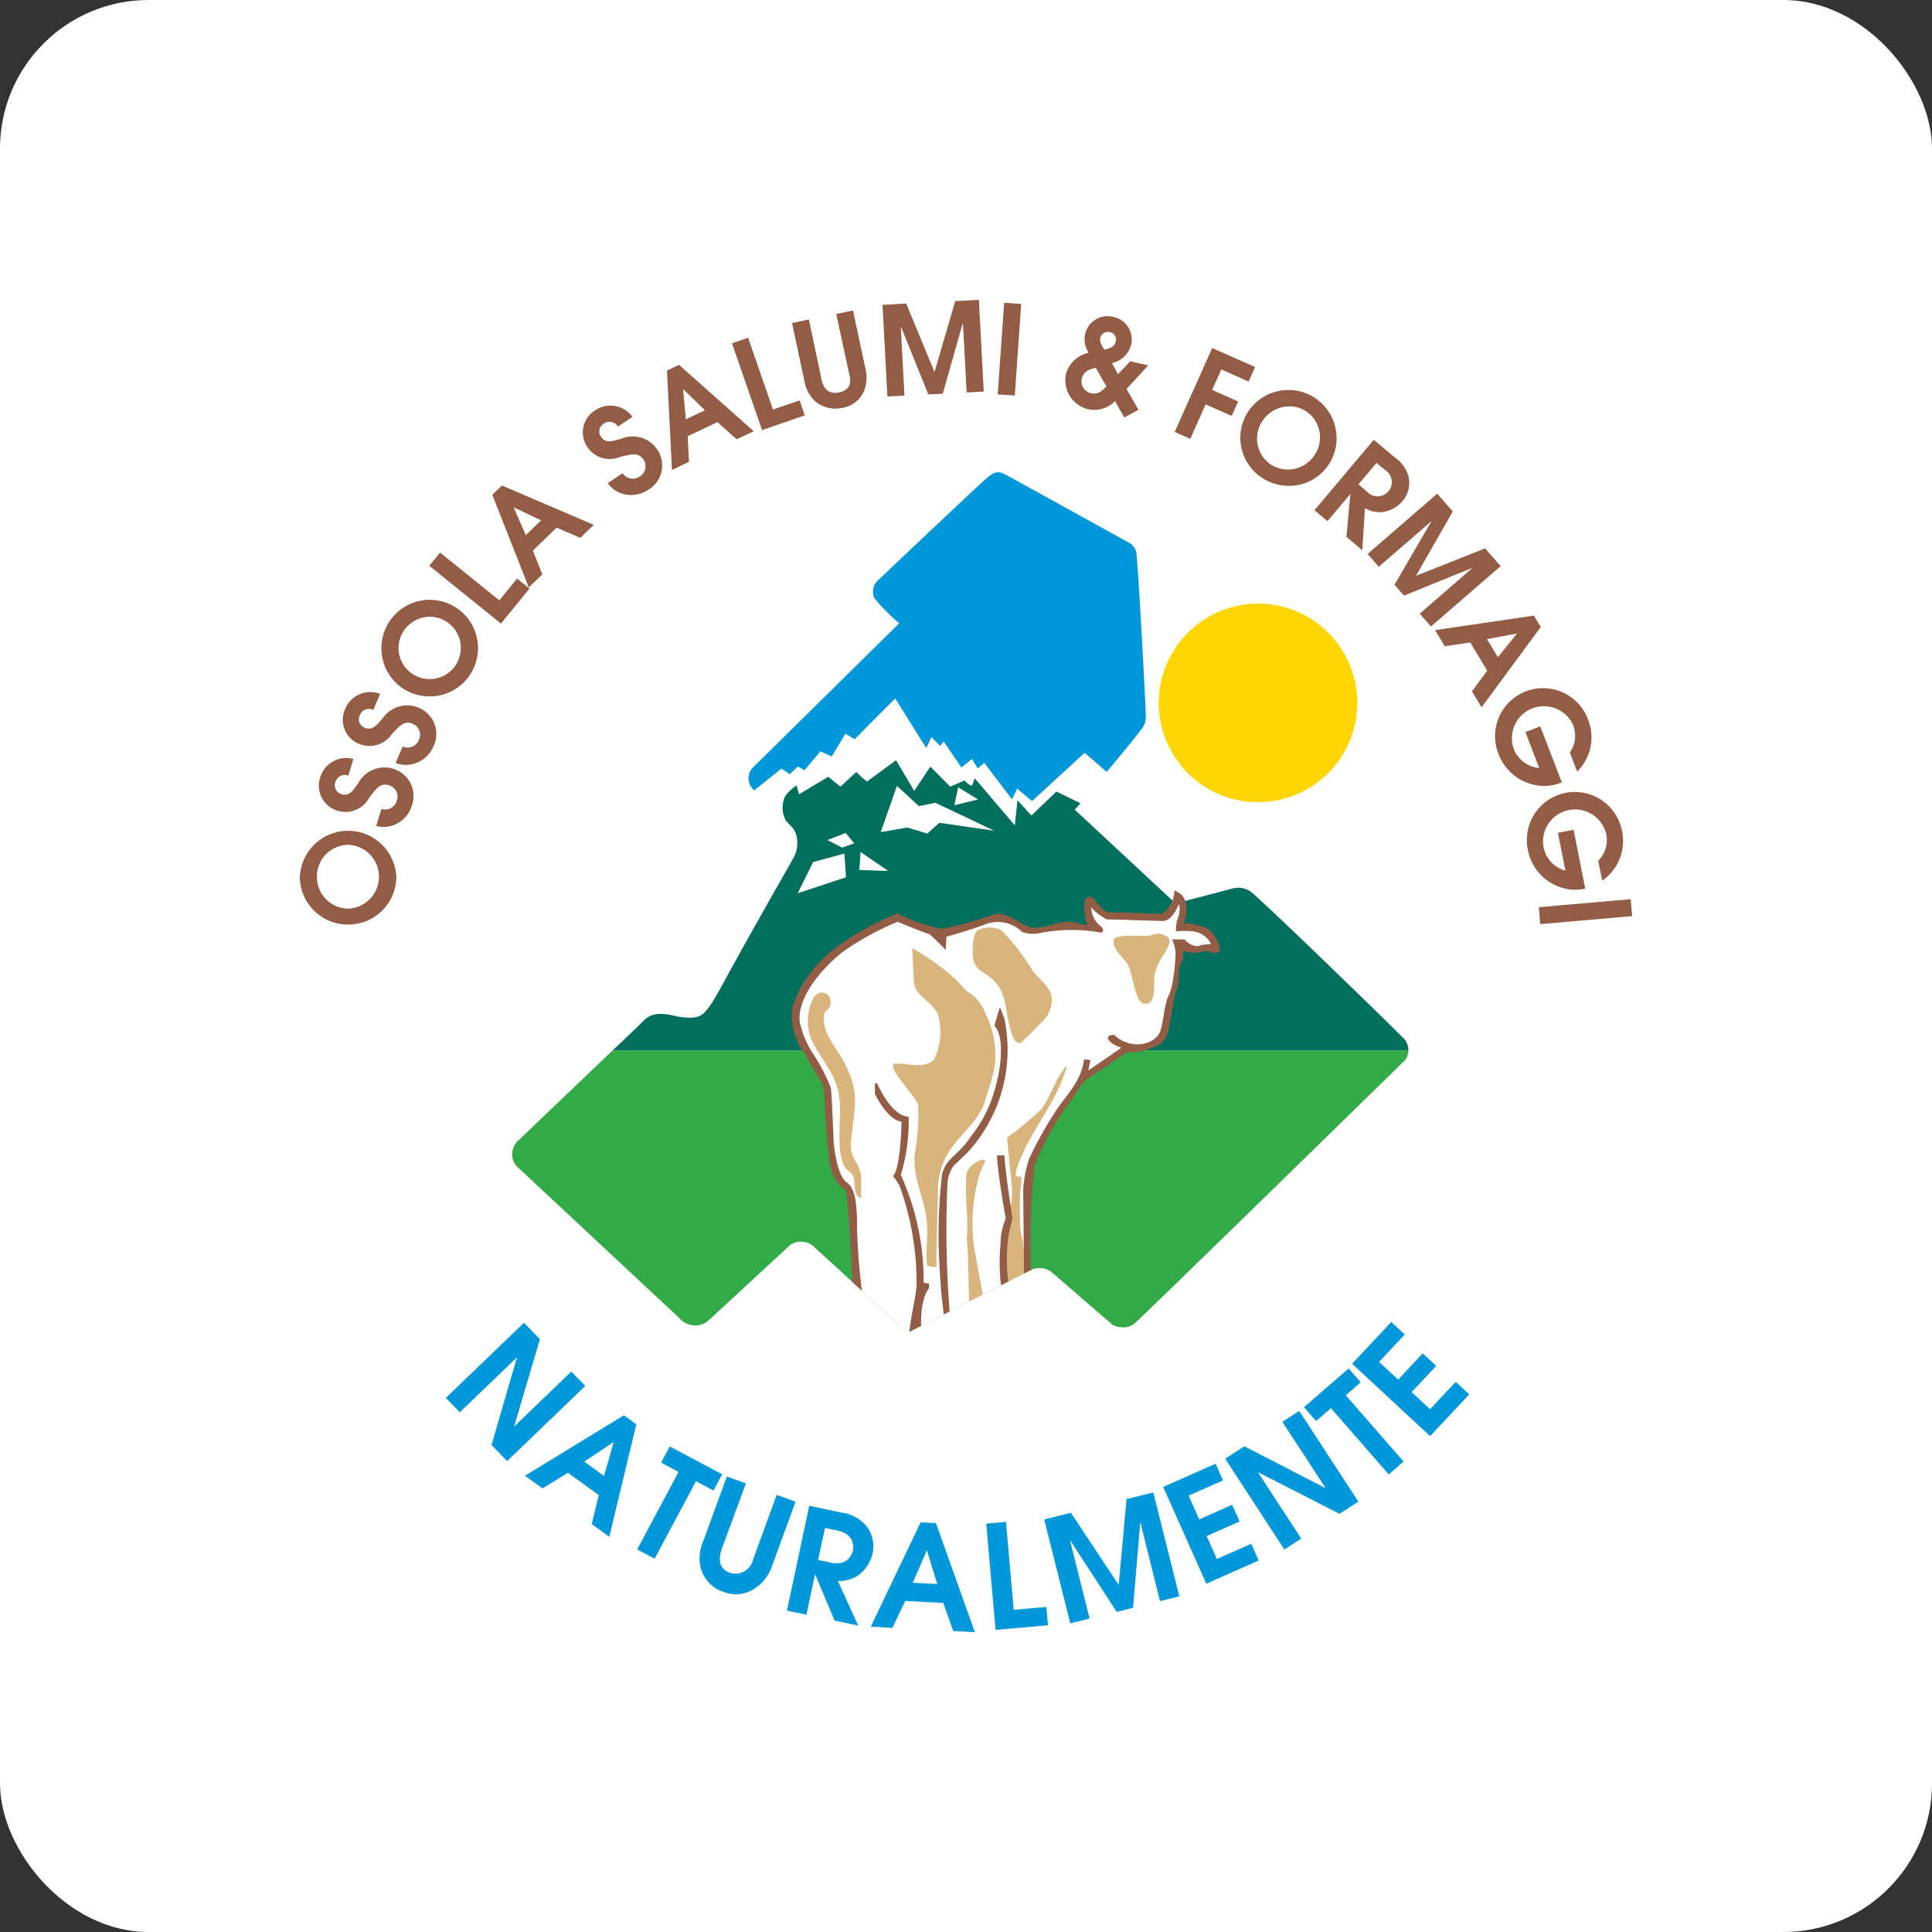
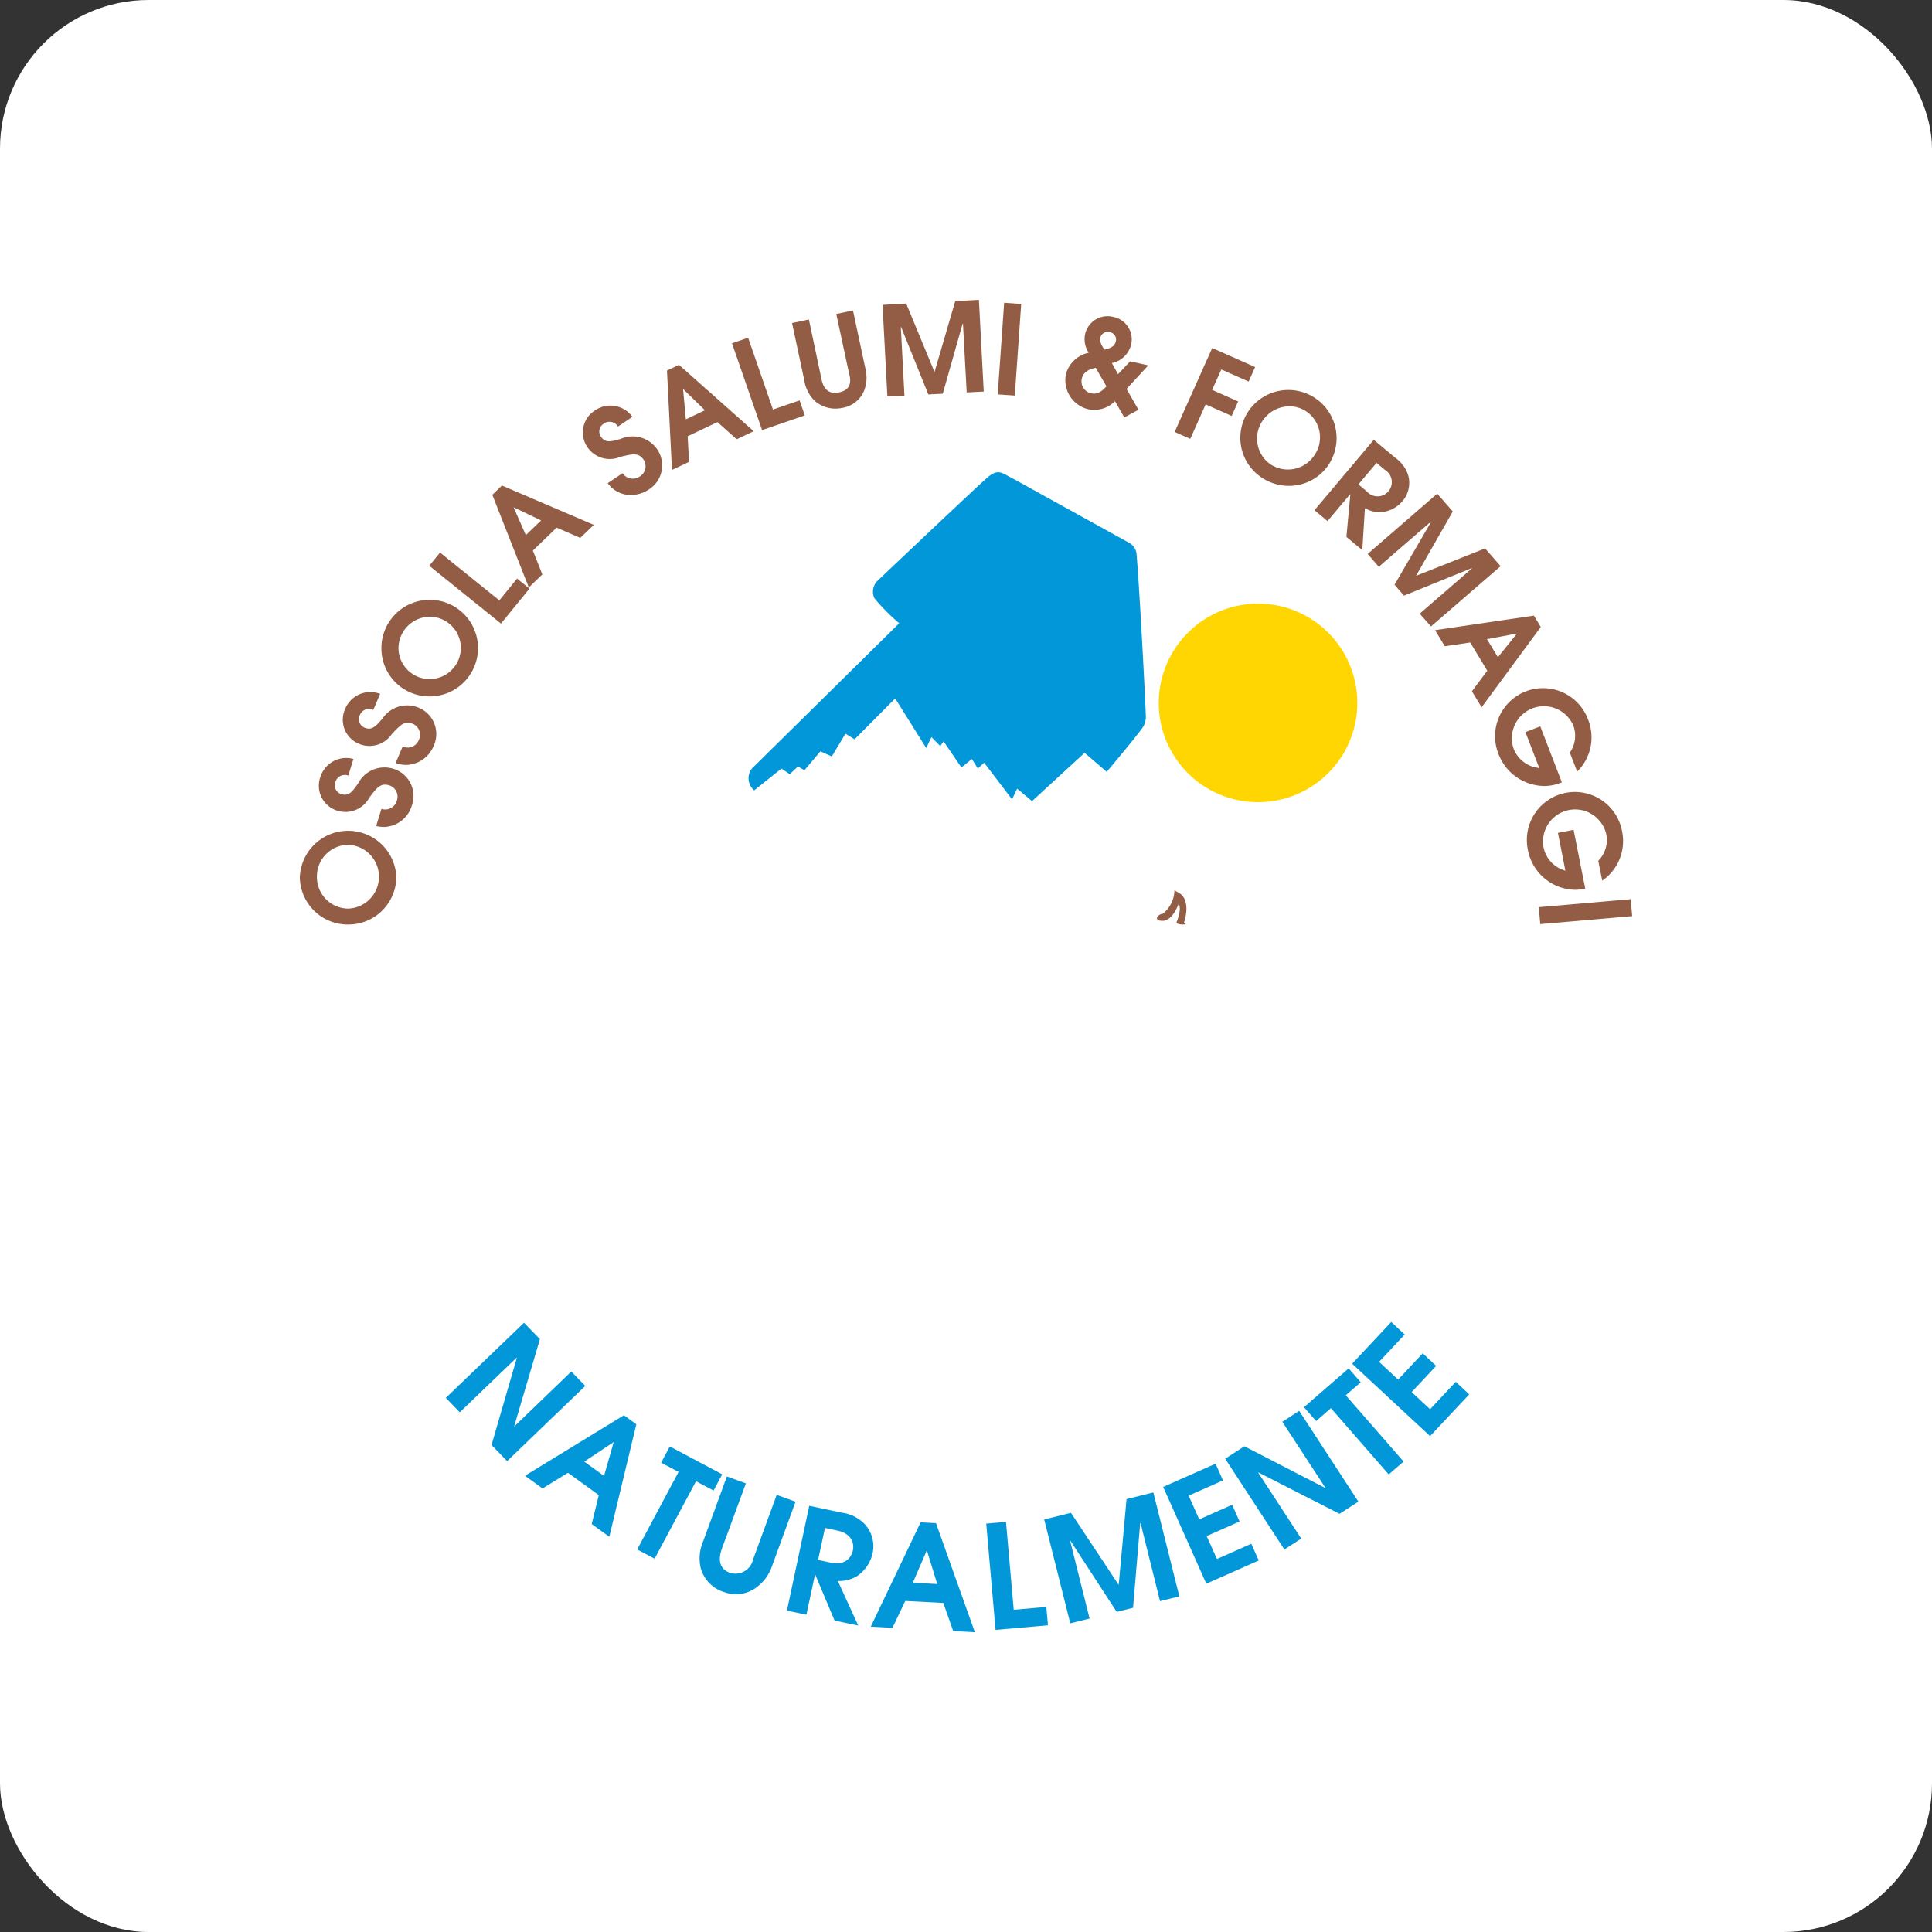
<svg xmlns="http://www.w3.org/2000/svg" width="104" height="104" viewBox="0 0 104 104">
  <rect x="0" y="0" width="104" height="104" fill="#333333" stroke="none" />
  <defs>
    <clipPath id="clip-path">
-       <path id="Tracciato_20377" data-name="Tracciato 20377" d="M32.347,29.69s-2.9-2.508-3.324-2.877a1.087,1.087,0,0,0-1.048-.1l-6.682,3.4s-4.154-3.855-4.929-4.539a1.041,1.041,0,0,0-1.37-.2l-4.446,4.11a1.108,1.108,0,0,1-1.53-.167c-.83-.78-8.754-8.171-8.754-8.171a.982.982,0,0,1,0-1.3c.5-.494,6.621-6.324,6.621-6.324.377-.418.714-.754,1.832-.485a3.512,3.512,0,0,0,1.041.107c.5-.079.7-.132,1.692-1.978s3.741-6.673,3.741-6.673a1.652,1.652,0,0,0,.077-1.319c-.136-.3-.429-.479-.558-.712a1.467,1.467,0,0,1,0-1.235,2.268,2.268,0,0,1,.621-.584l.126.48L17.033.18l.658.531L18.54-.08a5.69,5.69,0,0,0,.578.518L20.683-.713c.006.007.979,1.653.979,1.653l.867-1.307L23.6.711,24.367.38s.23.252.39.279c.035.016.162-.4.162-.4l2.158,2.535.144-1.349.749.82L29.316.973l1.295.632-.306.346L35.734,7l3.088-.815a1.156,1.156,0,0,1,.932.164c.423.268,7.544,7.175,8.171,7.833a.925.925,0,0,1,.183,1.228S33.771,29.434,33.5,29.628a1,1,0,0,1-.6.189A1.337,1.337,0,0,1,32.347,29.69Z" transform="translate(0 0.713)" opacity="0.996" />
-     </clipPath>
+       </clipPath>
    <clipPath id="clip-logo-ossola-salumi-formaggi-hchl">
      <rect width="104" height="104" />
    </clipPath>
  </defs>
  <g id="logo-ossola-salumi-formaggi-hchl" clip-path="url(#clip-logo-ossola-salumi-formaggi-hchl)">
    <g id="Logo" transform="translate(-13)">
      <rect id="Rettangolo_2600" data-name="Rettangolo 2600" width="104" height="104" rx="8" transform="translate(13)" fill="#fff" />
      <g id="Raggruppa_18348" data-name="Raggruppa 18348" transform="translate(2035.141 18494.268)">
        <g id="Raggruppa_18345" data-name="Raggruppa 18345" transform="translate(-1994.59 -18468.848)">
          <path id="Tracciato_20357" data-name="Tracciato 20357" d="M454.938,183.185a.811.811,0,0,1,.461.563c.168,1.859.494,8.187.507,8.8a1.048,1.048,0,0,1-.146.585c-.453.637-1.961,2.42-1.961,2.42l-1.189-1.024-2.83,2.6-.8-.671-.276.576-1.5-1.971-.344.309-.314-.511-.569.454-.954-1.4-.185.247-.472-.479-.281.588-1.671-2.671-2.184,2.2-.493-.3L439,194.724l-.611-.276-.86,1.018-.351-.2-.437.412-.449-.3-1.468,1.171a.85.85,0,0,1-.126-1.171l7.933-7.823a11.021,11.021,0,0,1-1.332-1.343.826.826,0,0,1,.182-.962s5.4-5.122,5.9-5.543c.589-.5.78-.227,1.263,0" transform="translate(-421.777 -179.424)" fill="#0197d9" />
          <g id="Gruppo_di_maschere_76" data-name="Gruppo di maschere 76" transform="translate(0 15.502)" clip-path="url(#clip-path)">
            <g id="Raggruppa_18344" data-name="Raggruppa 18344" transform="translate(-0.821 -0.561)">
              <path id="Tracciato_20379" data-name="Tracciato 20379" d="M0,0H49.813V15.144H0Z" transform="translate(0 16.183)" fill="#32aa47" />
              <path id="Tracciato_20378" data-name="Tracciato 20378" d="M0,0H44.593V16.183H0Z" transform="translate(5.22)" fill="#026f5e" />
            </g>
            <g id="Raggruppa_18346" data-name="Raggruppa 18346" transform="translate(15.039 7.003)">
              <path id="Tracciato_20366" data-name="Tracciato 20366" d="M474.818,509.818c-.094-.874-1.756-2.592-1.812-3.47s-.018-4.211-.369-5.037c-.126-.3-.427-.529-.6-.854-.694-1.3-.427-3.421-.671-4.832-.161-.928-1.553-2.515-1.714-3.712-.276-2.048,2.184-3.733,3.791-4.572.2-.106,1.586-.806,1.736-.82a18.114,18.114,0,0,1,1.789.661c.373.206.259.641.707.159.854-.085,2.1-.723,2.921-.77.537-.031,1.117.546,1.524.611a14.486,14.486,0,0,0,2.272-.187l1.568.105c.3-.255-.357-.449-.357-.449l-.109-.968s.935.752,1.132.709c.845-.1,1.832.2,2.626.11.212-.024.62-.411.783-.546l.468-.539c.108.464-.21,1.112-.16,1.578l1.087.176c.3,0,.737.671.854.961-.284-.066-.9.028-1.15,0a5.463,5.463,0,0,1-.905-.368c.314.687.124.993,0,1.689-.135.758-.371,1.585-.556,2.348-.108.445-.184,1.211-.649,1.429-.519.244-.948.568-1.462.361a6.567,6.567,0,0,0-2.542,1.687c-1.445,2.233-2.76,3.467-2.844,6.359-.051.669-.008,3.814,0,4.532" transform="translate(-469.469 -485.025)" fill="#fff" />
              <path id="Unione_372" data-name="Unione 372" d="M8.681,20.219v-.057c-.05-1.112-.026-2.367-.133-3.471.116-1.088-.146-2.464,0-3.515a1.279,1.279,0,0,1,.883-.682h.021c.073,0,.1,0,.076.1-.063.213-.236.5-.306.736a9.622,9.622,0,0,0-.271,3.938l.48,2.588c.05.179-.364.412-.609.412A.191.191,0,0,1,8.681,20.219Zm1.994-.965c-.038-.041.028-.267,0-.314a.331.331,0,0,1-.056-.134,12.489,12.489,0,0,1,.2-3.129.737.737,0,0,1,.086-.634,4.069,4.069,0,0,0,.068-1.14l-.255-2.582A20.73,20.73,0,0,0,12.537,9.81c.539-.667.807-1.77,1.406-2.392-.395,1.673-1.716,3.234-2.395,4.787-.083.189-.488,1.077-.317,1.184a.243.243,0,0,0,.139.015c.058,0,.11-.009.117.031a3.4,3.4,0,0,1-.061.728c-.021.594-.029,1.3,0,1.89a3.109,3.109,0,0,0,.133.745c.034.47.152.914.161,1.4.015.1-.021.456.093.512.09.09-.074-.024-.189-.089-.032.125-.077.249-.2.13a.886.886,0,0,1-.663.522A.284.284,0,0,1,10.675,19.255ZM6.4,18.14c-.057-.717.066-1.585,0-2.3-.113-1.223-.757-2.331-.658-3.594a12.835,12.835,0,0,0,.2-2.65C5.873,9.118,4.282,7.64,4.634,7.329a3.545,3.545,0,0,1,.715.036c.546.062,1.128.123,1.46-.307a3.35,3.35,0,0,0,.248-2.134C6.938,4.037,5.7,3.746,5.7,2.885L5.613,1.111A13.486,13.486,0,0,1,7.859,2.7c.282.256.5.565.709.735A2.386,2.386,0,0,1,9.586,4.689a5.111,5.111,0,0,1,.476,2.774,12.366,12.366,0,0,1-.434,1.55A3.535,3.535,0,0,1,9.3,9.9c-.919,1.479-2.053,1.856-2.294,3.926L6.92,17.362c-.015.361,0,.9,0,.9s-.046,0-.11,0C6.669,18.269,6.438,18.252,6.4,18.14ZM2.463,13.467c-.073-.278-.343-.347-.483-.583-.472-.79-.192-2.588-.268-3.549C1.6,7.861.637,7.109.131,5.9a2.764,2.764,0,0,1,.2-2.175c.413-.48,1.05-.128.854.522-.044.146-.267.191-.309.455-.152.953.658,1.744,1.077,2.555.9,1.739.53,2.445.365,4.261-.089.983.445,1.038.544,1.862v1.17C2.448,14.482,2.543,13.772,2.463,13.467Zm8.347-8.33c-.19-.767-.094-1.7-.976-2.433-.4-.331-.844-.418-.937-1.041C8.844,1.314,8.844.4,9.125.162A1.43,1.43,0,0,1,10.363.124l.18.153a12.115,12.115,0,0,1,1.549,2.041c.283.371.954.894,1.018,1.371A1.62,1.62,0,0,1,12.468,5.2a13.08,13.08,0,0,1-1,1,.373.373,0,0,1-.093.013C11.1,6.213,10.982,5.832,10.81,5.137Zm7.228-1.06c-.443-.144-.555-1.588-.81-2.057-.208-.383-.956-.926-.74-1.41.079-.177.845-.169,1.365-.162.181,0,.332.005.413,0,.207-.013.477-.138.658-.132a1.687,1.687,0,0,1,.469.215c.276.332-.372,1.07-.515,1.383a3.225,3.225,0,0,0-.22.691c-.056.364.1,1.5-.452,1.5A.546.546,0,0,1,18.038,4.077Z" transform="translate(0.901 2.003)" fill="#d9b57e" />
              <path id="Unione_373" data-name="Unione 373" d="M6.753,21.179a15.448,15.448,0,0,0-.913-5.255,4.34,4.34,0,0,0-.365-.552s.379-.1.468-2.916c-.756-.071-1.438-1.5-1.438-1.5v-.565h.117s.762,1.771,1.7,1.8A9.771,9.771,0,0,1,5.9,15.319a13.723,13.723,0,0,1,1.228,5.8l.294.055v.248s-.512.525-.42,2.224l-.647.16C6.5,22.572,6.7,22.011,6.753,21.179Zm1.255-.586a28.3,28.3,0,0,1,.121-5.359c.292-.905.835-.914,1.556-2a7.1,7.1,0,0,0,1.185-2.209,10.117,10.117,0,0,0,.364-1.544c.227-1.873-.3-2.171-.3-2.171l.3-1.026.242.621A8.183,8.183,0,0,1,9.506,14.1l-.767.735a1.836,1.836,0,0,0-.326.953,55.466,55.466,0,0,0,.128,7.031l-.294.266S8.048,21.649,8.008,20.592Zm-4.693.927s-.179-4.261-.369-5.388C2.19,15.8,2.039,14.5,2.039,14.5s-.185-1.707-.244-3.289a6.936,6.936,0,0,0-.075-.71S1.182,9.627.691,8.74A3.351,3.351,0,0,1,.072,6.254,6.754,6.754,0,0,1,2.4,3.092a14.146,14.146,0,0,1,3.33-1.843,9.594,9.594,0,0,0,2.376.83,20.986,20.986,0,0,0,2.8-.78,1.412,1.412,0,0,1,.522,0c.524.153,1.051.588,1.476.7a2.032,2.032,0,0,0,.546,0c.417-.071.7-.2,1.114-.273a1.647,1.647,0,0,1,.68,0c.176.031.736.2.706.12-.2-.351-.36-1.763.254-1.453.182.092.411.636.878.8.522-.009,1.167.014,1.721.036.582.024,1.064.047,1.2.035A1.636,1.636,0,0,0,20.629,0L20.9.153c.619.4.305,1.431.234,1.62a3.719,3.719,0,0,1,1.069.188,1.423,1.423,0,0,1,.7.678c.492,1.033-.262.7-.488.641a.7.7,0,0,0-.322.037,1.733,1.733,0,0,1-.983-.057,1.175,1.175,0,0,1-.054.485,1.912,1.912,0,0,0-.168.552c-.023.138-.024.523-.063.769-.042.268-.127.276-.194.66-.153.877-.342,1.9-.342,1.9a1.163,1.163,0,0,1-.456.666,3.468,3.468,0,0,1-1.779.43s-.506.365-1.047.728c-.479.32-1,.64-1.15.77a3.911,3.911,0,0,0-.648.912,14.887,14.887,0,0,0-2.109,3.7,39.313,39.313,0,0,0-.177,5.906l-.387.141-.047-4.76A6.924,6.924,0,0,1,12.8,14.47a21.584,21.584,0,0,1,1.377-2.491c.354-.561.848-1.1,1.147-1.631a3.261,3.261,0,0,0,.446-1.253l.34.044L15.99,9.7s1.475-1,1.78-1.23c-.561-.148-1.08-.666-.383-.688.9.867,2.365.549,2.529-.367.179-.744.151-1.029.337-1.613a3.114,3.114,0,0,0,.31-1.055,10.648,10.648,0,0,0,.131-1.428,2.623,2.623,0,0,0-.183-.676h.668a.93.93,0,0,0,.7.363c.113,0,.121-.053.257-.069.213-.025.464-.041.464-.041a1.22,1.22,0,0,0-.993-.685,4.041,4.041,0,0,0-.885,0,1.727,1.727,0,0,1,.03-.493s.3-.7.109-.987c0,0-.307.908-.853.916-.28,0-.842-.016-1.437-.036C18,1.589,17.4,1.569,17,1.571a2.858,2.858,0,0,1-.845-.646,1.3,1.3,0,0,0,.536,1.034c.212.231,0,.324,0,.324a8.707,8.707,0,0,0-3.327.025,1.7,1.7,0,0,1-.938-.07,1.863,1.863,0,0,0-1.951-.415c-.645.257-2.12.677-2.12.677l-.033.715S7.629,2.5,7.43,2.357c-.4-.113-1.7-.663-1.7-.663A15.224,15.224,0,0,0,2.786,3.307c-1.1.857-2.5,2.474-2.323,3.8a5.185,5.185,0,0,0,.6,1.516,10.17,10.17,0,0,1,1.075,2.023c.058.5.145,2.869.145,2.869s.139,1.848.727,2.227.522,1.914.54,2.631a34.667,34.667,0,0,0,.3,3.514Zm7.954-2.494a3.588,3.588,0,0,1,.282-1.355s-.424-2.3-.472-3.4h.4c.047.938.435,3.4.435,3.4l-.207.849a9.789,9.789,0,0,0,0,2.724l-.392.2A10.762,10.762,0,0,1,11.269,19.025Z" transform="translate(0 0)" fill="#925d44" />
            </g>
          </g>
          <g id="Raggruppa_18343" data-name="Raggruppa 18343" transform="translate(15.39 16.883)" style="isolation: isolate">
            <path id="Tracciato_20361" data-name="Tracciato 20361" d="M535.529,405.73l-2.955-.425-.644.577-1.083-.323-1.424.247.873-2.49,1.183,1.093.885-.182" transform="translate(-524.953 -403.316)" fill="#fff" />
            <path id="Tracciato_20362" data-name="Tracciato 20362" d="M473.181,452.849l-2.6.862.828-1.679,1.685-.461" transform="translate(-470.581 -447.929)" fill="#fff" />
-             <path id="Tracciato_20363" data-name="Tracciato 20363" d="M516.011,451.641l-1.553-.053.063-.971Z" transform="translate(-511.14 -447.06)" fill="#fff" />
            <path id="Tracciato_20364" data-name="Tracciato 20364" d="M582.735,404.908l-1.275.309.207-.964Z" transform="translate(-573.028 -404.177)" fill="#fff" />
            <path id="Tracciato_20365" data-name="Tracciato 20365" d="M493.5,437.575c-.158.051-.646.231-.646.231l-.8-.408.983-.378" transform="translate(-490.457 -434.482)" fill="#fff" />
          </g>
          <path id="Tracciato_20381" data-name="Tracciato 20381" d="M5.369,0A5.345,5.345,0,1,1,0,5.345,5.357,5.357,0,0,1,5.369,0Z" transform="translate(34.824 7.072)" fill="#ffd502" />
          <path id="Tracciato_20382" data-name="Tracciato 20382" d="M599.161,477.841c.619.4.305,1.431.234,1.62.408.077-.44.123-.386-.06,0,0,.3-.7.109-.987,0,0-.307.908-.853.916s-.268-.358,0-.382a1.635,1.635,0,0,0,.628-1.261" transform="translate(-563.224 -455.182)" fill="#925d44" />
        </g>
        <g id="Raggruppa_18347" data-name="Raggruppa 18347" transform="translate(-2006 -18478.127)">
          <path id="Tracciato_20397" data-name="Tracciato 20397" d="M3.215,2.124l-.484.822-.456-.507a1.348,1.348,0,0,0,.786-1.217A1.235,1.235,0,0,0,1.782,0,1.241,1.241,0,0,0,.519,1.251a1.333,1.333,0,0,0,.415.928A1.6,1.6,0,0,0,0,3.577,1.607,1.607,0,0,0,1.636,5.146,1.571,1.571,0,0,0,2.9,4.4l.684.741.651-.575-.878-.948.854-1.5Zm-1.5-.3c-.194-.194-.355-.361-.355-.574A.412.412,0,0,1,1.781.842a.4.4,0,0,1,.436.421C2.216,1.563,1.968,1.7,1.719,1.824Zm.555,1.9c-.114.2-.309.548-.7.549a.654.654,0,0,1-.684-.661c0-.454.417-.642.6-.729Z" transform="translate(42.044 0.516) rotate(13)" fill="#925d44" />
          <path id="Unione_376" data-name="Unione 376" d="M19.6,30.1l4.947-.431.08.912-4.947.431Zm-.584-3.071a2.584,2.584,0,1,1,5.068-1.008,2.582,2.582,0,0,1-1.069,2.65L22.8,27.6a1.573,1.573,0,0,0,.432-1.431,1.725,1.725,0,0,0-3.377.7,1.63,1.63,0,0,0,1.176,1.263l-.4-2.033.843-.163L22.1,29.1l-.105.02a2.393,2.393,0,0,1-.455.044A2.636,2.636,0,0,1,19.015,27.03Zm-1.576-5.154a2.583,2.583,0,1,1,4.815-1.869,2.579,2.579,0,0,1-.59,2.795l-.394-1.023a1.572,1.572,0,0,0,.175-1.484,1.724,1.724,0,0,0-3.2,1.274,1.633,1.633,0,0,0,1.379,1.04l-.745-1.934.8-.307,1.162,3.013-.1.038a2.387,2.387,0,0,1-.855.158A2.668,2.668,0,0,1,17.439,21.876ZM16,18.48l.826-1.11-.916-1.518-1.372.2-.522-.865,5.321-.783.37.613-3.185,4.322Zm.811-2.808.588.973,1.015-1.262-.007-.011ZM13.19,14.3,16,11.863l-.013-.015-3.643,1.48-.511-.585,1.974-3.391-.009-.01-2.811,2.433-.6-.691L14.134,7.84l.836.958L13,12.246l.009.01,3.7-1.471.836.958-3.748,3.244ZM9.244,10.167l.213-2.29-.01-.009L8.226,9.317l-.7-.588,3.192-3.787,1.167.975a1.783,1.783,0,0,1,.71,1.029,1.524,1.524,0,0,1-.325,1.29,1.731,1.731,0,0,1-1.129.6,1.613,1.613,0,0,1-.9-.216L10.1,10.88Zm.647-2.826.452.378a.766.766,0,1,0,.975-1.157l-.452-.378ZM4.684,6.974a2.566,2.566,0,0,1-.716-3.567A2.594,2.594,0,0,1,8.275,6.3,2.563,2.563,0,0,1,6.144,7.42,2.613,2.613,0,0,1,4.684,6.974Zm.05-3.061a1.692,1.692,0,0,0,.43,2.352,1.709,1.709,0,0,0,2.352-.484,1.691,1.691,0,0,0-.423-2.363,1.639,1.639,0,0,0-.918-.279A1.747,1.747,0,0,0,4.734,3.913ZM0,4.517,2.02,0,4.331,1.025l-.35.781L2.511,1.154l-.494,1.1,1.4.622-.349.781-1.4-.622L.84,4.889Z" transform="translate(47.092 2.593)" fill="#925d44" />
          <path id="Unione_375" data-name="Unione 375" d="M1.342,9.868l.8-.538a.654.654,0,0,0,.917.182.641.641,0,0,0,.219-.9C2.993,8.2,2.668,8.3,2.025,8.45A1.454,1.454,0,0,1,.247,7.928a1.4,1.4,0,0,1,.415-1.98,1.463,1.463,0,0,1,2.01.35l-.779.523a.53.53,0,0,0-.773-.15.489.489,0,0,0-.141.7c.24.355.56.253,1.071.111a1.6,1.6,0,0,1,1.935.538,1.528,1.528,0,0,1-.45,2.2,1.749,1.749,0,0,1-.95.285A1.514,1.514,0,0,1,1.342,9.868Zm3.189-6.06L5.18,3.5,9.2,7.072l-.915.434L7.25,6.581l-1.605.762.073,1.379L4.8,9.157ZM5.4,4.823l.147,1.61,1.03-.489L5.416,4.817ZM8.031,2.339l.869-.3,1.337,3.866,1.434-.492.28.809-2.3.79Zm4.442,3.088a1.968,1.968,0,0,1-.552-1.106l-.656-3.072.906-.192.649,3.073c.052.242.144,1.028.985.85s.547-.906.5-1.148L13.645.761l.9-.19L15.2,3.642a2.011,2.011,0,0,1-.038,1.2,1.531,1.531,0,0,1-1.172.97,1.9,1.9,0,0,1-.4.043A1.685,1.685,0,0,1,12.473,5.427ZM16.135.271,17.409.2l1.517,3.667h.013l1.11-3.8L21.323,0l.26,4.937-.918.048-.2-3.7h-.02L19.378,5.052l-.777.041L17.132,1.456h-.013l.195,3.7-.918.048Zm6.2,4.818L22.682.156,23.6.22l-.346,4.932Z" transform="translate(15.231 0)" fill="#925d44" />
          <path id="Unione_374" data-name="Unione 374" d="M0,21.072a2.6,2.6,0,0,1,5.195,0,2.579,2.579,0,0,1-2.6,2.559A2.579,2.579,0,0,1,0,21.072Zm.919-.007A1.7,1.7,0,0,0,2.6,22.775a1.718,1.718,0,0,0,0-3.434A1.7,1.7,0,0,0,.919,21.065Zm3.189-2.738.283-.92a.653.653,0,0,0,.828-.433.642.642,0,0,0-.4-.833c-.488-.148-.674.137-1.079.657a1.452,1.452,0,0,1-1.712.708,1.4,1.4,0,0,1-.928-1.8,1.459,1.459,0,0,1,1.784-.987l-.275.894a.529.529,0,0,0-.7.368.489.489,0,0,0,.332.632c.411.125.595-.154.9-.585a1.6,1.6,0,0,1,1.844-.794,1.531,1.531,0,0,1,1.044,1.994,1.612,1.612,0,0,1-1.5,1.152A1.757,1.757,0,0,1,4.109,18.327Zm1.048-3.392.378-.886a.653.653,0,0,0,.869-.344.642.642,0,0,0-.307-.87c-.47-.2-.684.066-1.142.541a1.453,1.453,0,0,1-1.777.526,1.4,1.4,0,0,1-.734-1.885,1.46,1.46,0,0,1,1.878-.8l-.367.861a.529.529,0,0,0-.73.294.489.489,0,0,0,.264.663c.4.167.608-.092.959-.488a1.6,1.6,0,0,1,1.917-.6,1.529,1.529,0,0,1,.829,2.092,1.633,1.633,0,0,1-1.453,1A1.685,1.685,0,0,1,5.157,14.935ZM4.391,8.793a2.6,2.6,0,1,1,2.6,2.559A2.585,2.585,0,0,1,4.391,8.793Zm.919-.007A1.678,1.678,0,1,0,6.988,7.063,1.7,1.7,0,0,0,5.31,8.787ZM6.967,4.319l.579-.711,3.192,2.573.955-1.173.668.538L10.827,7.431ZM10.361.5l.516-.5,4.947,2.118-.729.7-1.272-.551L12.544,3.5l.509,1.285-.729.7Zm1.151.686.653,1.481.821-.789-1.464-.7Z" transform="translate(0 9.995)" fill="#925d44" />
        </g>
        <path id="Unione_377" data-name="Unione 377" d="M27.312,16.636l-.533-1.513-2.048-.107-.689,1.449L22.875,16.4l2.683-5.615.827.043L28.479,16.7Zm-2.173-2.6,1.314.069L25.9,12.308h-.016Zm3.951-3.182,1.064-.093.416,4.731,1.755-.153.087.989-2.819.245Zm-8.163,5.219L19.887,13.6l-.015,0-.461,2.158-1.049-.222,1.2-5.642,1.738.368a2.092,2.092,0,0,1,1.3.673,1.778,1.778,0,0,1,.375,1.506,2.007,2.007,0,0,1-.832,1.234,1.881,1.881,0,0,1-1.041.266L22.2,16.34Zm-.888-3.264.674.143c.865.183,1.133-.358,1.2-.655.067-.313-.009-.894-.829-1.068l-.674-.143ZM32.21,10.631l1.442-.358,2.556,3.861.015,0,.42-4.6,1.442-.358,1.4,5.593-1.04.258L37.4,10.829l-.023.006-.384,4.551-.881.219-2.493-3.837-.015,0,1.05,4.195-1.04.258ZM14.945,14.526a1.859,1.859,0,0,1-1.227-1.293,2.309,2.309,0,0,1,.142-1.446l1.269-3.471,1.024.371-1.276,3.469c-.1.273-.366,1.06.419,1.347a.976.976,0,0,0,1.245-.726l1.269-3.471,1.016.368-1.269,3.471a2.356,2.356,0,0,1-.835,1.14,1.888,1.888,0,0,1-1.084.372A2.024,2.024,0,0,1,14.945,14.526Zm23.67-5.648,2.82-1.25.4.9-1.849.82.571,1.277,1.771-.785.4.9-1.771.785.552,1.234,1.849-.82.4.9-2.82,1.25ZM10.3,12.244l2.228-4.172-.938-.5.466-.873L14.878,8.2l-.466.873-.945-.5L11.239,12.74ZM41.953,7.36l1.034-.669,4.345,2.239.013-.009L45.029,5.372l.908-.587,3.186,4.884-1.014.656L43.744,8.1l-.013.009,2.316,3.551-.908.587Zm-34.1,3.516.381-1.558-1.659-1.2-1.37.842-.945-.684L9.585,5.022l.67.485L8.8,11.56Zm-.4-3.36,1.064.77.515-1.807L9.025,6.47ZM47.646,4.64l-.8.694-.651-.746L48.6,2.5l.651.746-.808.7,3.114,3.566-.8.694ZM2.46,6.622l1.362-4.69L3.811,1.92.752,4.861,0,4.086,4.208.041l.857.883L3.685,5.6l.011.011L6.755,2.667l.752.775L3.3,7.488ZM48.787,2.247,50.892,0l.726.674L50.237,2.148l1.027.953,1.322-1.412.726.674L51.99,3.775l.993.921,1.381-1.474.726.674L52.984,6.144Z" transform="translate(-1998.142 -18423.105)" fill="#0197d9" />
      </g>
    </g>
  </g>
</svg>